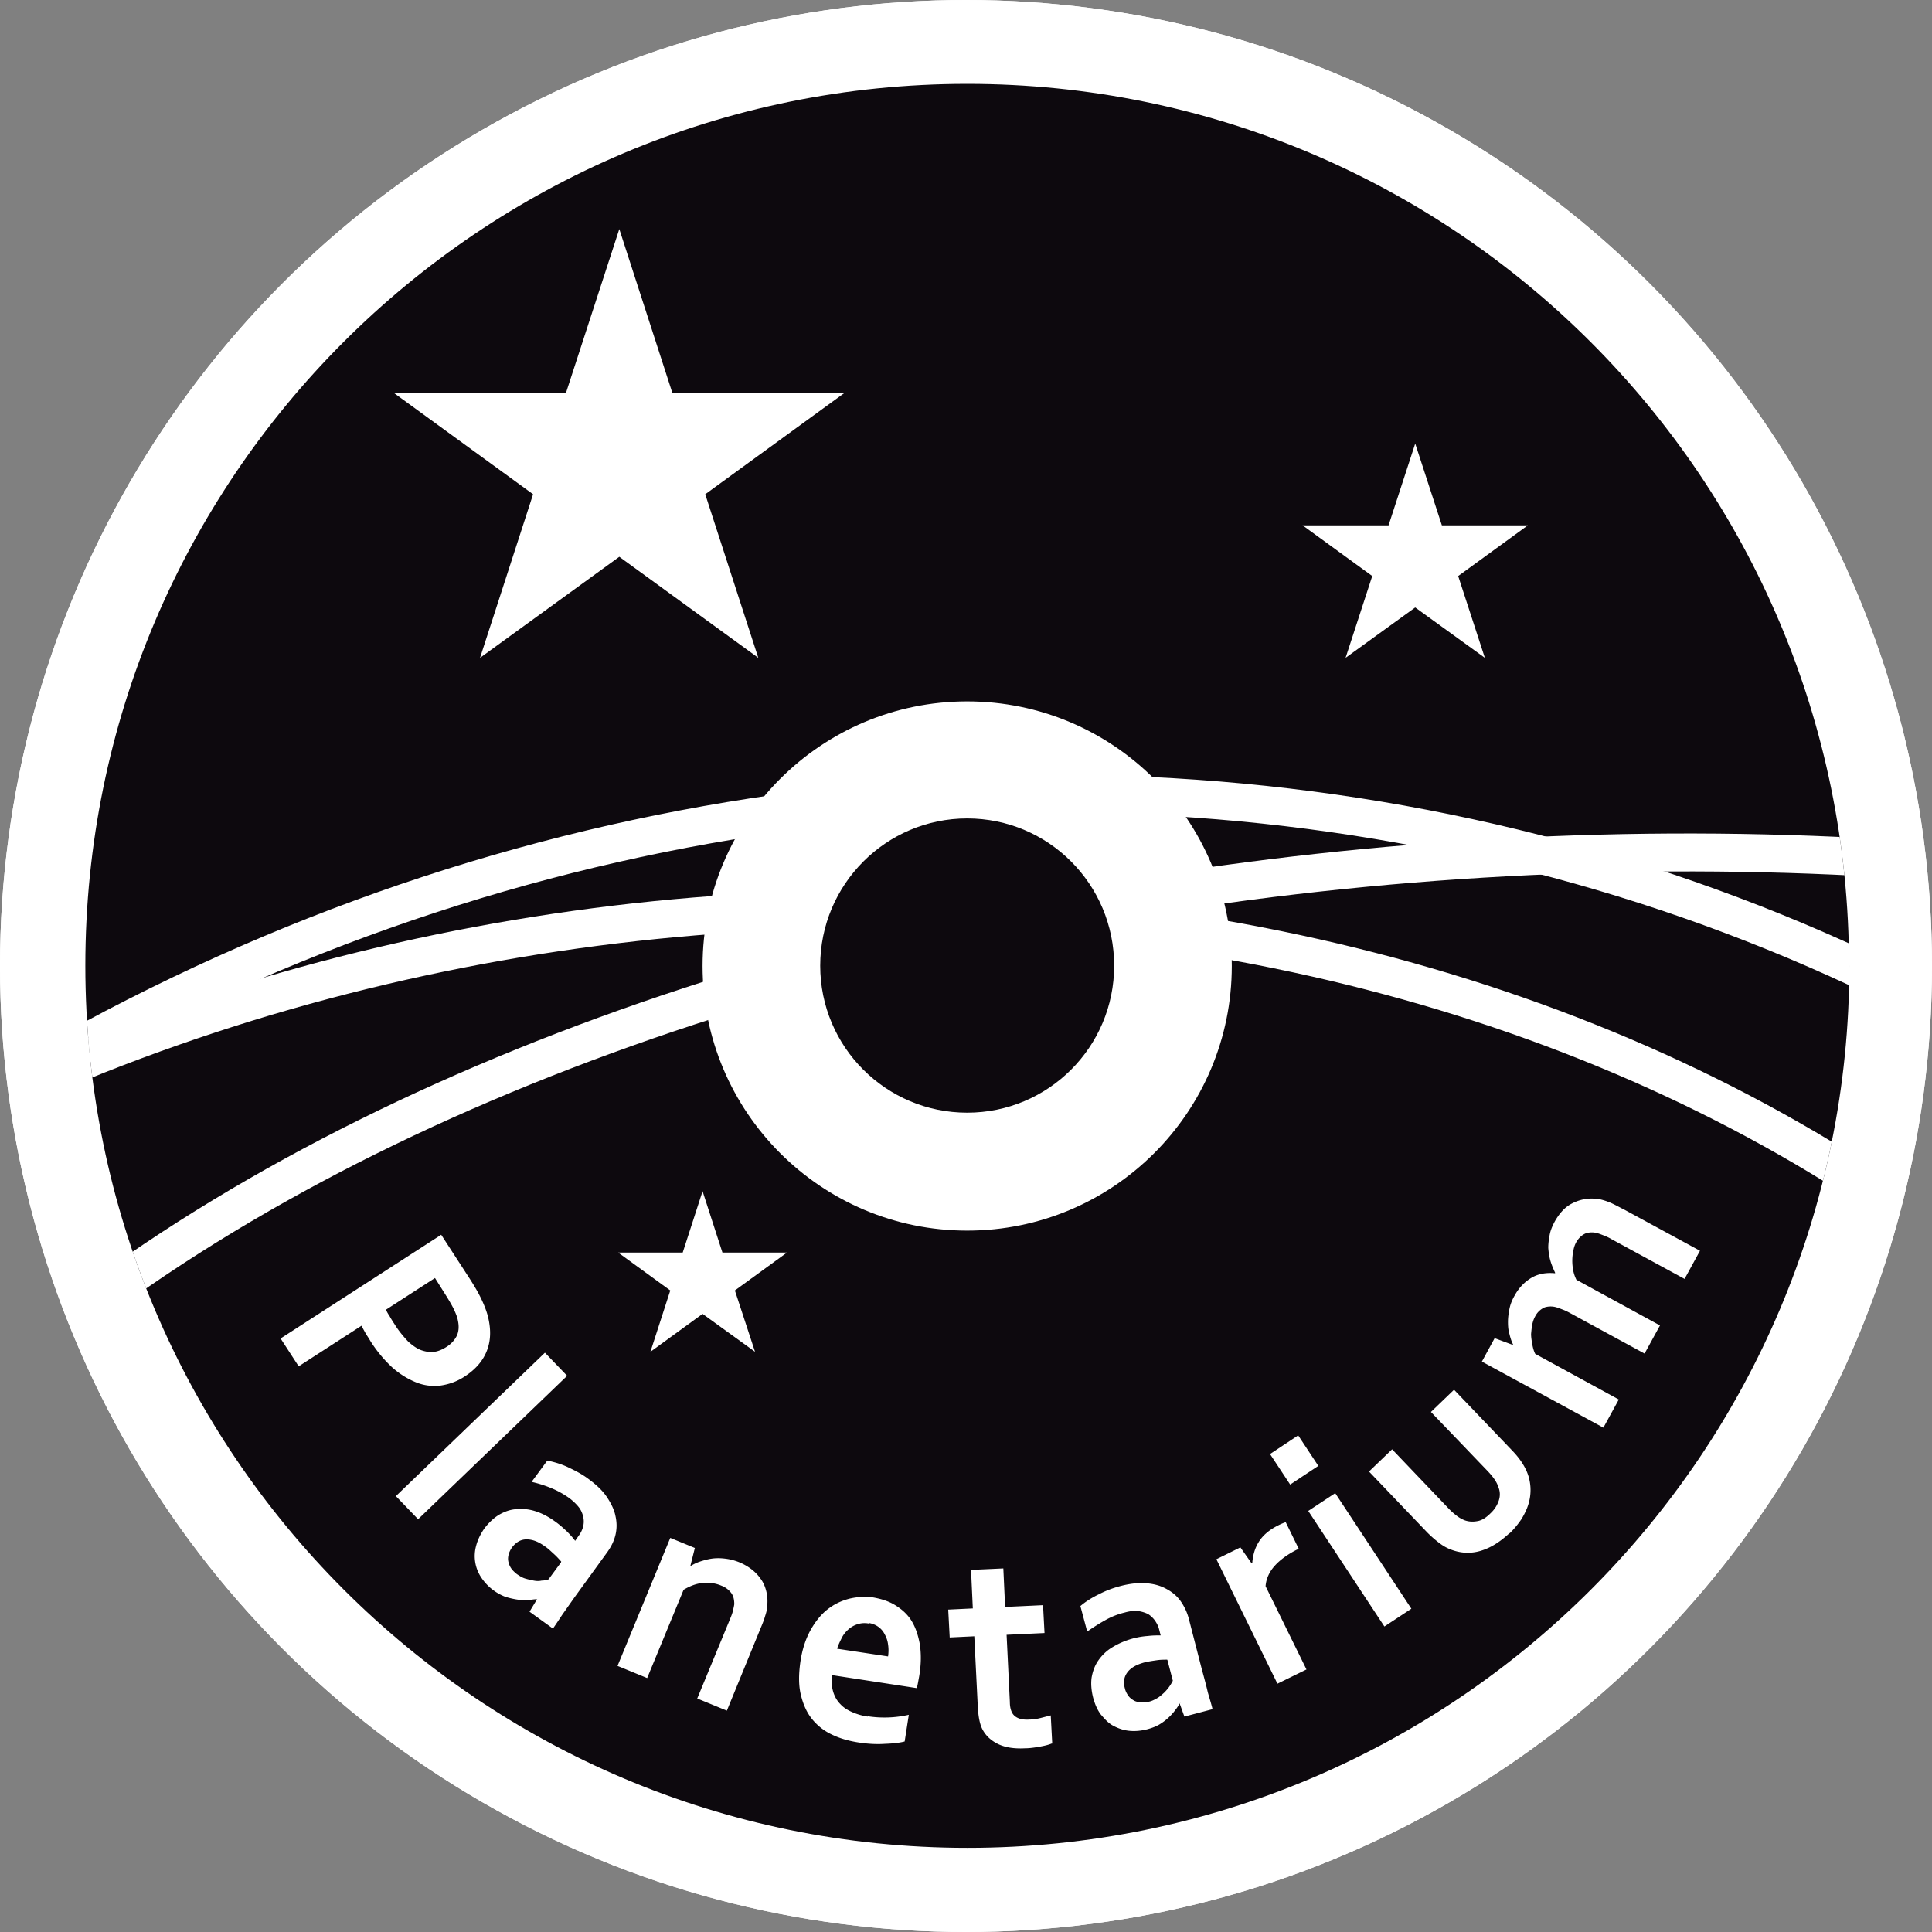
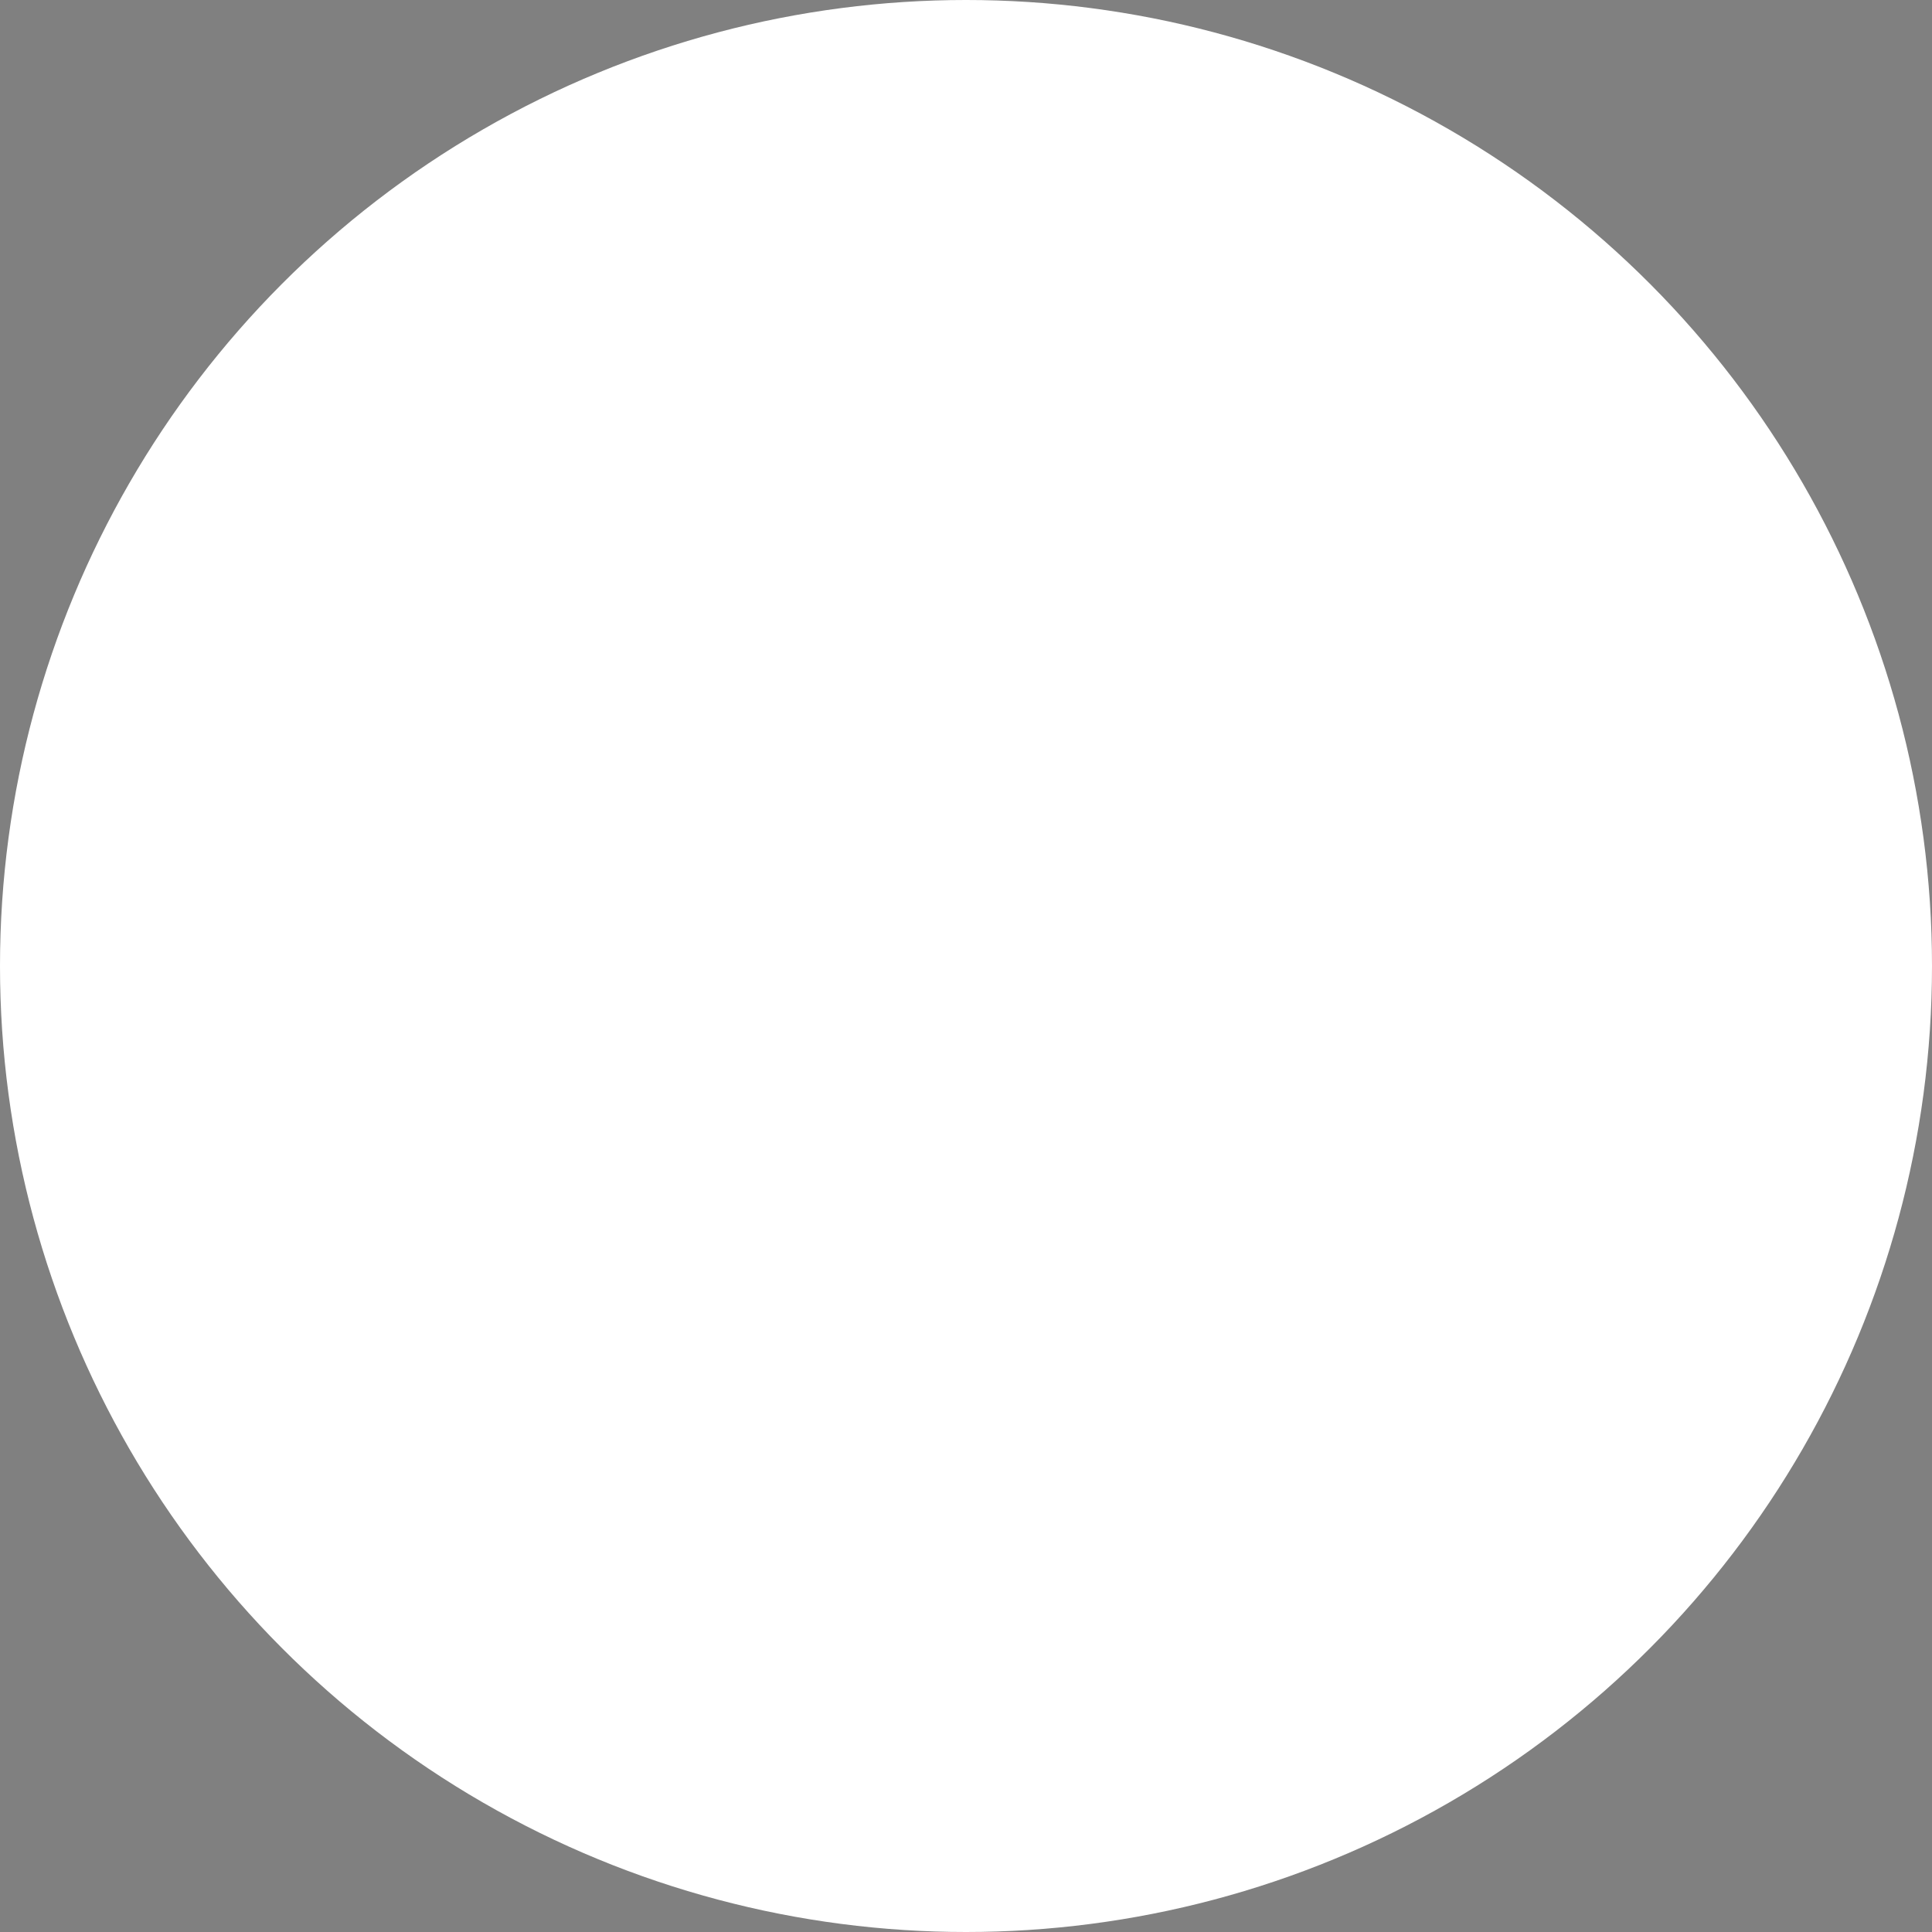
<svg xmlns="http://www.w3.org/2000/svg" id="_レイヤー_2" viewBox="0 0 65.2 65.2">
  <rect x="0" y="0" width="65.2" height="65.2" fill="#808080" stroke="none" />
  <defs>
    <clipPath id="clippath">
-       <circle class="cls-6" cx="32.6" cy="32.6" r="32.6" />
-     </clipPath>
+       </clipPath>
    <clipPath id="clippath-1">
      <path d="M62.41 32.59c0 16.44-13.32 29.77-29.76 29.77S2.88 49.04 2.88 32.59 16.2 2.83 32.64 2.83 62.4 16.15 62.4 32.6Z" style="fill:none" />
    </clipPath>
    <style>.cls-2{fill:none}.cls-3{fill:#0d090e}.cls-2{stroke:#fff;stroke-miterlimit:10}.cls-6{fill:#fff}.cls-2{stroke-width:1.28px}</style>
  </defs>
  <g id="_アイコン">
    <circle class="cls-6" cx="32.6" cy="32.6" r="32.6" />
    <g style="clip-path:url(#clippath)">
      <g id="_レイヤー_1-2">
        <path d="M62.41 32.59c0 16.44-13.32 29.77-29.76 29.77S2.88 49.04 2.88 32.59 16.2 2.83 32.64 2.83 62.4 16.15 62.4 32.6Z" style="stroke:#fff;stroke-miterlimit:10;stroke-width:6.29px;fill:#0d090e" />
-         <path class="cls-3" d="M62.41 32.59c0 16.44-13.32 29.77-29.76 29.77S2.88 49.04 2.88 32.59 16.2 2.83 32.64 2.83 62.4 16.15 62.4 32.6Z" />
        <g style="clip-path:url(#clippath-1)">
-           <path class="cls-6" d="m20.9 18.79-4.7 3.41 1.79-5.52-4.7-3.42h5.81l1.8-5.53 1.79 5.53h5.81l-4.7 3.42 1.79 5.52-4.69-3.41zm26.86 1.71-2.35 1.7.9-2.76-2.35-1.71h2.9l.9-2.76.9 2.76h2.9l-2.35 1.71.9 2.76-2.35-1.7zM23.71 44.34l-1.76 1.28.67-2.07-1.76-1.28h2.18l.67-2.07.67 2.07h2.18l-1.76 1.28.68 2.07-1.77-1.28z" />
-           <path class="cls-2" d="M-9.48 59.03c10.1-23.12 49.72-34.02 82.29-29.1" />
          <path class="cls-2" d="M-21.59 57.12c4.28-6.18 9.67-11.81 16.1-16.58C24.19 18.6 64.95 23.43 85.57 51.33" />
          <path class="cls-2" d="M-11.71 44.03c22.48-17.23 57.53-17.86 78.3-1.42" />
        </g>
        <path class="cls-6" d="M32.64 41.53c-4.93 0-8.93-4-8.93-8.93s4-8.93 8.93-8.93 8.93 4 8.93 8.93-4 8.93-8.93 8.93Z" />
-         <path class="cls-3" d="M37.6 32.59c0 2.74-2.22 4.96-4.96 4.96s-4.96-2.22-4.96-4.96 2.22-4.97 4.96-4.97 4.96 2.22 4.96 4.97Z" />
        <path class="cls-6" d="M12.49 45.24c-.05-.09-.11-.17-.16-.26s-.09-.16-.13-.24l-2.12 1.37-.61-.94 5.42-3.5.96 1.48c.16.25.29.47.39.68s.17.39.22.57c.11.43.11.81-.02 1.16s-.38.65-.77.9c-.26.17-.53.26-.81.3-.28.03-.55 0-.82-.11s-.54-.27-.8-.5a4.44 4.44 0 0 1-.75-.91h-.02Zm.54-1.04c.02.06.06.13.12.22.05.09.1.17.16.26.16.26.33.45.47.6.16.14.3.24.45.29s.29.07.43.05c.14-.02.27-.08.4-.16.16-.1.28-.23.35-.37.07-.14.09-.32.04-.54-.02-.11-.07-.23-.14-.38-.07-.14-.17-.31-.29-.5l-.34-.54-1.64 1.06v.02Zm.33 6.29 5.03-4.84.75.78-5.03 4.84-.75-.78Zm4.77 3.48h-.02c-.09 0-.19.02-.3.03-.11 0-.23 0-.36-.02s-.26-.05-.39-.09a1.712 1.712 0 0 1-.81-.64 1.299 1.299 0 0 1-.18-1.09c.05-.19.14-.38.27-.57.15-.2.32-.36.5-.47.19-.11.39-.18.59-.19.21-.02.42 0 .64.07.22.07.43.18.64.33.16.11.29.23.41.34.12.12.22.23.29.33l.11-.16c.07-.09.12-.19.15-.29.03-.1.04-.21.02-.32a.845.845 0 0 0-.13-.33c-.08-.11-.19-.22-.33-.33-.18-.13-.37-.24-.58-.33s-.44-.17-.71-.23l.53-.72c.24.05.48.12.71.23.23.11.47.23.69.4.26.19.47.39.61.6s.25.43.29.64c.05.22.05.43 0 .64-.05.21-.15.41-.29.6l-1.03 1.42c-.18.25-.33.47-.46.65-.12.18-.23.35-.33.49l-.79-.57.26-.43-.02.02Zm.81-1.27c-.07-.08-.15-.17-.25-.26s-.2-.19-.31-.26c-.22-.16-.42-.23-.61-.23s-.35.09-.49.27c-.06.09-.1.17-.12.26s-.02.16 0 .24.05.15.1.22.11.12.18.18c.09.06.18.12.28.15.1.03.19.05.29.07s.19.02.27 0c.09 0 .17-.02.23-.04l.42-.57Zm4.33.16h.02c.09-.06.21-.12.33-.16s.26-.08.4-.1c.14-.02.29-.02.45 0a1.81 1.81 0 0 1 .88.35c.12.09.23.2.32.33.09.12.15.26.19.42.04.16.05.33.03.51 0 .1-.03.21-.07.33-.03.11-.08.24-.14.38l-1.15 2.81-1-.41 1.09-2.64c.05-.12.09-.22.11-.3.02-.09.04-.17.05-.24 0-.16-.03-.29-.11-.39a.746.746 0 0 0-.33-.24c-.19-.08-.4-.11-.62-.09-.22.02-.43.1-.65.23l-1.23 2.98-1-.41 1.78-4.32.83.34-.16.64-.02-.02Zm6.02 5.06a3.73 3.73 0 0 0 1.38-.05l-.14.9c-.15.04-.37.07-.67.08-.29.02-.6 0-.91-.05-.31-.05-.6-.13-.87-.26-.26-.12-.49-.3-.67-.52s-.3-.49-.38-.81c-.08-.32-.08-.69-.02-1.12.06-.42.18-.78.34-1.07s.36-.54.58-.71c.23-.18.47-.29.74-.36.26-.06.53-.08.8-.04.28.05.53.13.74.26s.4.29.54.51c.14.22.23.48.29.8.05.32.05.68-.02 1.09-.03.16-.05.29-.08.4l-2.87-.44c-.02.22 0 .4.05.57.05.16.13.3.24.41.11.12.24.2.4.27.16.07.33.12.52.15Zm.03-3.13a.761.761 0 0 0-.37.02.85.85 0 0 0-.31.17c-.09.08-.17.17-.23.29-.06.12-.12.24-.16.37l1.72.26c.02-.14.02-.27 0-.4a.908.908 0 0 0-.11-.34.682.682 0 0 0-.22-.26.734.734 0 0 0-.34-.13h.02Zm6.17 4.05c-.12.05-.26.08-.43.11s-.33.05-.47.05c-.37.02-.68-.03-.92-.15s-.42-.29-.53-.52c-.08-.17-.12-.4-.14-.69l-.12-2.42-.83.04-.05-.94.83-.04-.06-1.3 1.09-.05.06 1.3 1.28-.06.05.94-1.28.06.11 2.27c0 .18.04.31.1.4.1.14.29.21.56.19.12 0 .25-.02.37-.05l.35-.09.05.95Zm4.36-1.4h-.02c-.04.09-.09.17-.16.26a1.863 1.863 0 0 1-.55.5c-.12.07-.26.12-.41.16-.2.05-.4.07-.6.05s-.37-.08-.54-.17-.29-.23-.42-.38c-.12-.16-.2-.35-.26-.57-.06-.24-.08-.47-.05-.68.04-.22.11-.41.23-.58.12-.17.27-.32.47-.44a2.673 2.673 0 0 1 1.2-.38c.16-.02.31-.02.43-.02l-.05-.19c-.02-.1-.07-.2-.13-.29a.838.838 0 0 0-.23-.23c-.09-.05-.21-.09-.34-.11s-.29 0-.47.05c-.21.05-.42.13-.62.24s-.41.24-.64.4l-.23-.86c.19-.16.4-.29.63-.4.23-.12.47-.21.74-.28.31-.08.6-.11.85-.09.26.02.48.08.68.19.19.1.36.24.48.41s.22.37.28.6l.44 1.71c.08.29.15.55.2.77.06.21.12.4.16.57l-.95.25-.17-.47h.03Zm-.46-1.43c-.11 0-.23 0-.36.02-.14.02-.27.04-.4.07-.26.07-.45.17-.57.32-.12.15-.16.33-.1.55.02.1.07.19.12.26.05.07.12.12.19.16.07.04.15.05.23.06.09 0 .17 0 .26-.02.11-.02.2-.07.29-.12.09-.05.16-.12.23-.18a1.507 1.507 0 0 0 .3-.41l-.18-.69Zm4.44-3.74-.09.04c-.29.15-.54.33-.72.53-.18.2-.29.43-.31.69l1.38 2.81-.98.48-2.06-4.2.81-.4.38.54h.02c.02-.28.09-.52.23-.74.14-.22.36-.4.64-.54.1-.05.19-.09.26-.11l.44.9Zm-.97-3.2.95-.63.68 1.03-.95.63-.68-1.03Zm1.29 1.92.91-.6 2.57 3.9-.91.6-2.57-3.9Zm6.8.74c-.33.31-.64.5-.96.6s-.63.09-.92 0c-.16-.05-.31-.12-.46-.23s-.29-.23-.44-.38l-1.97-2.06.78-.75 1.89 1.98c.11.12.21.2.3.27s.19.12.27.15c.15.05.29.05.44.02s.29-.13.42-.26c.14-.13.23-.28.28-.43s.05-.31-.02-.47c-.05-.16-.17-.33-.36-.53l-1.91-1.99.78-.75 1.97 2.06c.26.27.44.55.53.82a1.61 1.61 0 0 1 .01.98c-.05.17-.13.33-.23.5-.11.16-.24.33-.41.49Zm3.44-9.91c-.09-.05-.17-.09-.25-.12s-.15-.06-.22-.08a.681.681 0 0 0-.4 0c-.12.05-.23.14-.32.29-.05.09-.08.17-.1.28a1.656 1.656 0 0 0-.01.67c.02.12.06.23.11.33l2.82 1.54-.52.95-2.5-1.36c-.09-.05-.17-.09-.25-.12s-.15-.06-.22-.08a.681.681 0 0 0-.4 0 .65.65 0 0 0-.32.3c-.05.09-.08.18-.1.28s-.03.21-.04.32c0 .11.02.23.04.34.02.12.05.23.1.33l2.82 1.54-.52.95-4.1-2.23.43-.79.62.23v-.02c-.05-.1-.09-.22-.12-.35-.04-.13-.05-.26-.05-.41 0-.14.02-.29.05-.44.03-.15.09-.3.17-.44.14-.26.33-.46.56-.6s.5-.19.81-.16v-.02c-.06-.13-.12-.27-.16-.41-.04-.14-.06-.29-.07-.43 0-.15.02-.29.05-.45.03-.15.09-.29.17-.44.16-.28.34-.48.57-.6.23-.12.47-.18.73-.17.07 0 .14 0 .21.02a2.172 2.172 0 0 1 .52.19c.1.05.21.11.33.17l2.54 1.38-.52.95-2.5-1.36h.02Z" />
      </g>
    </g>
  </g>
</svg>